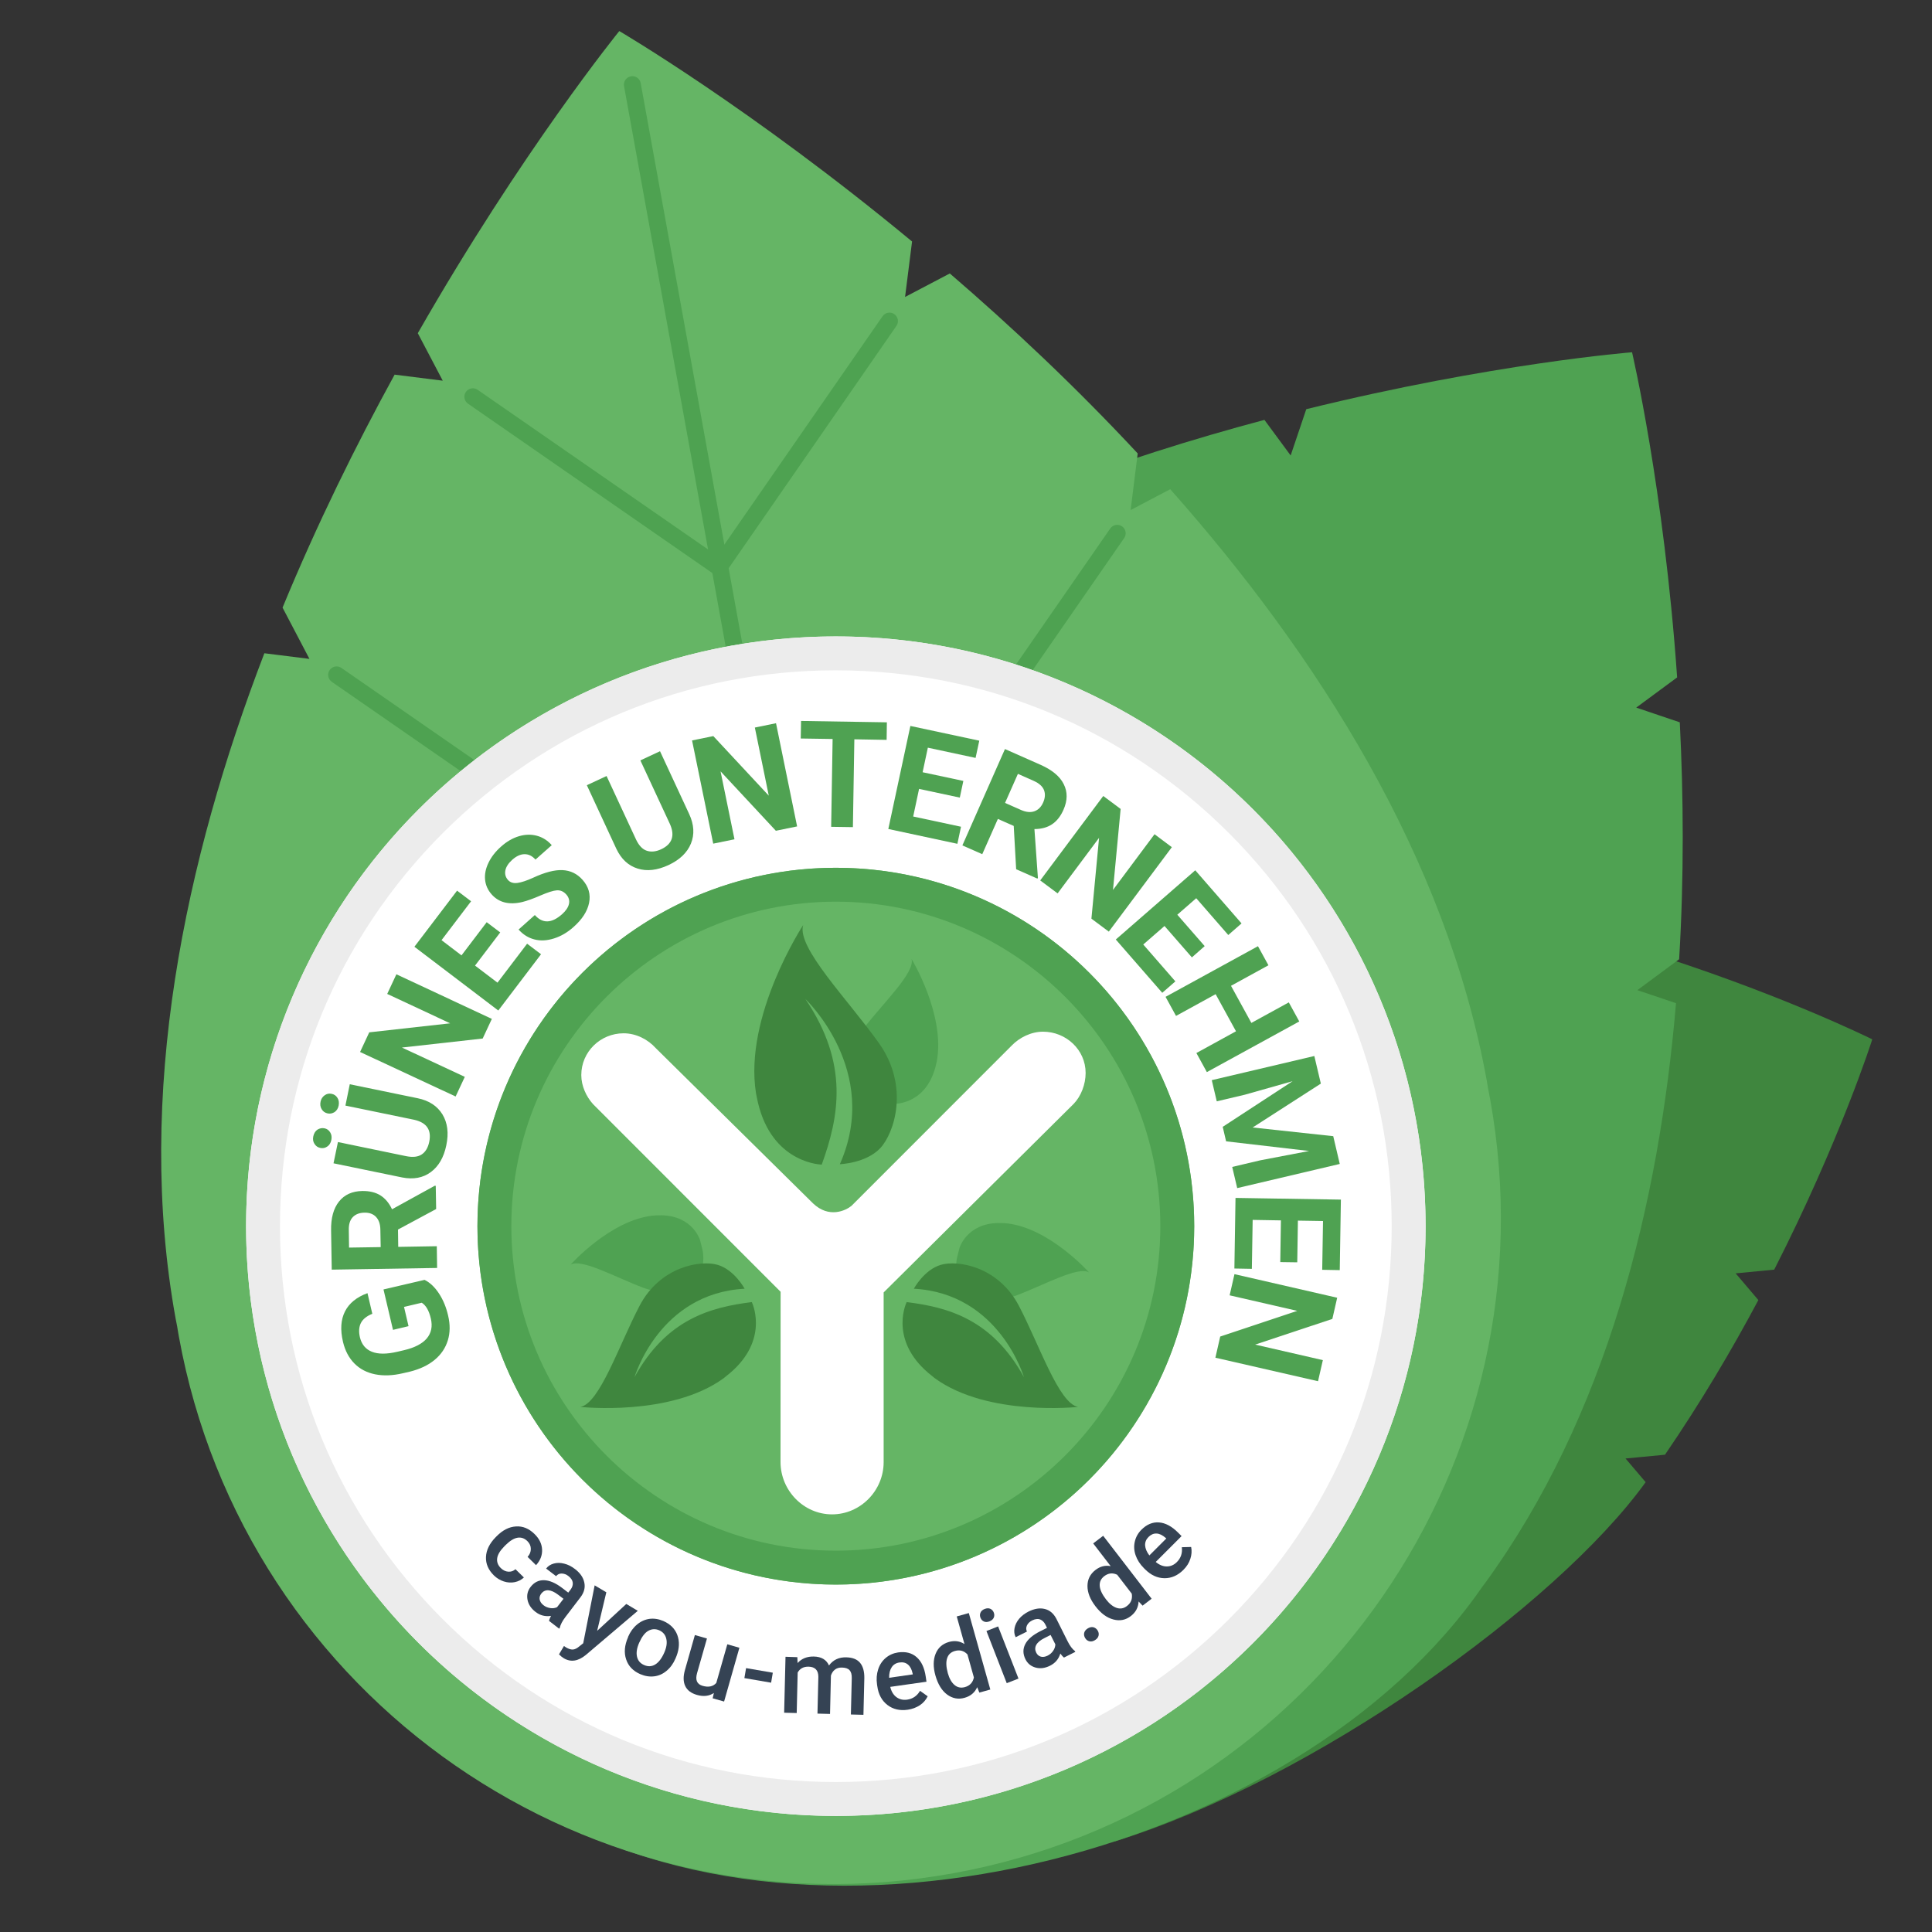
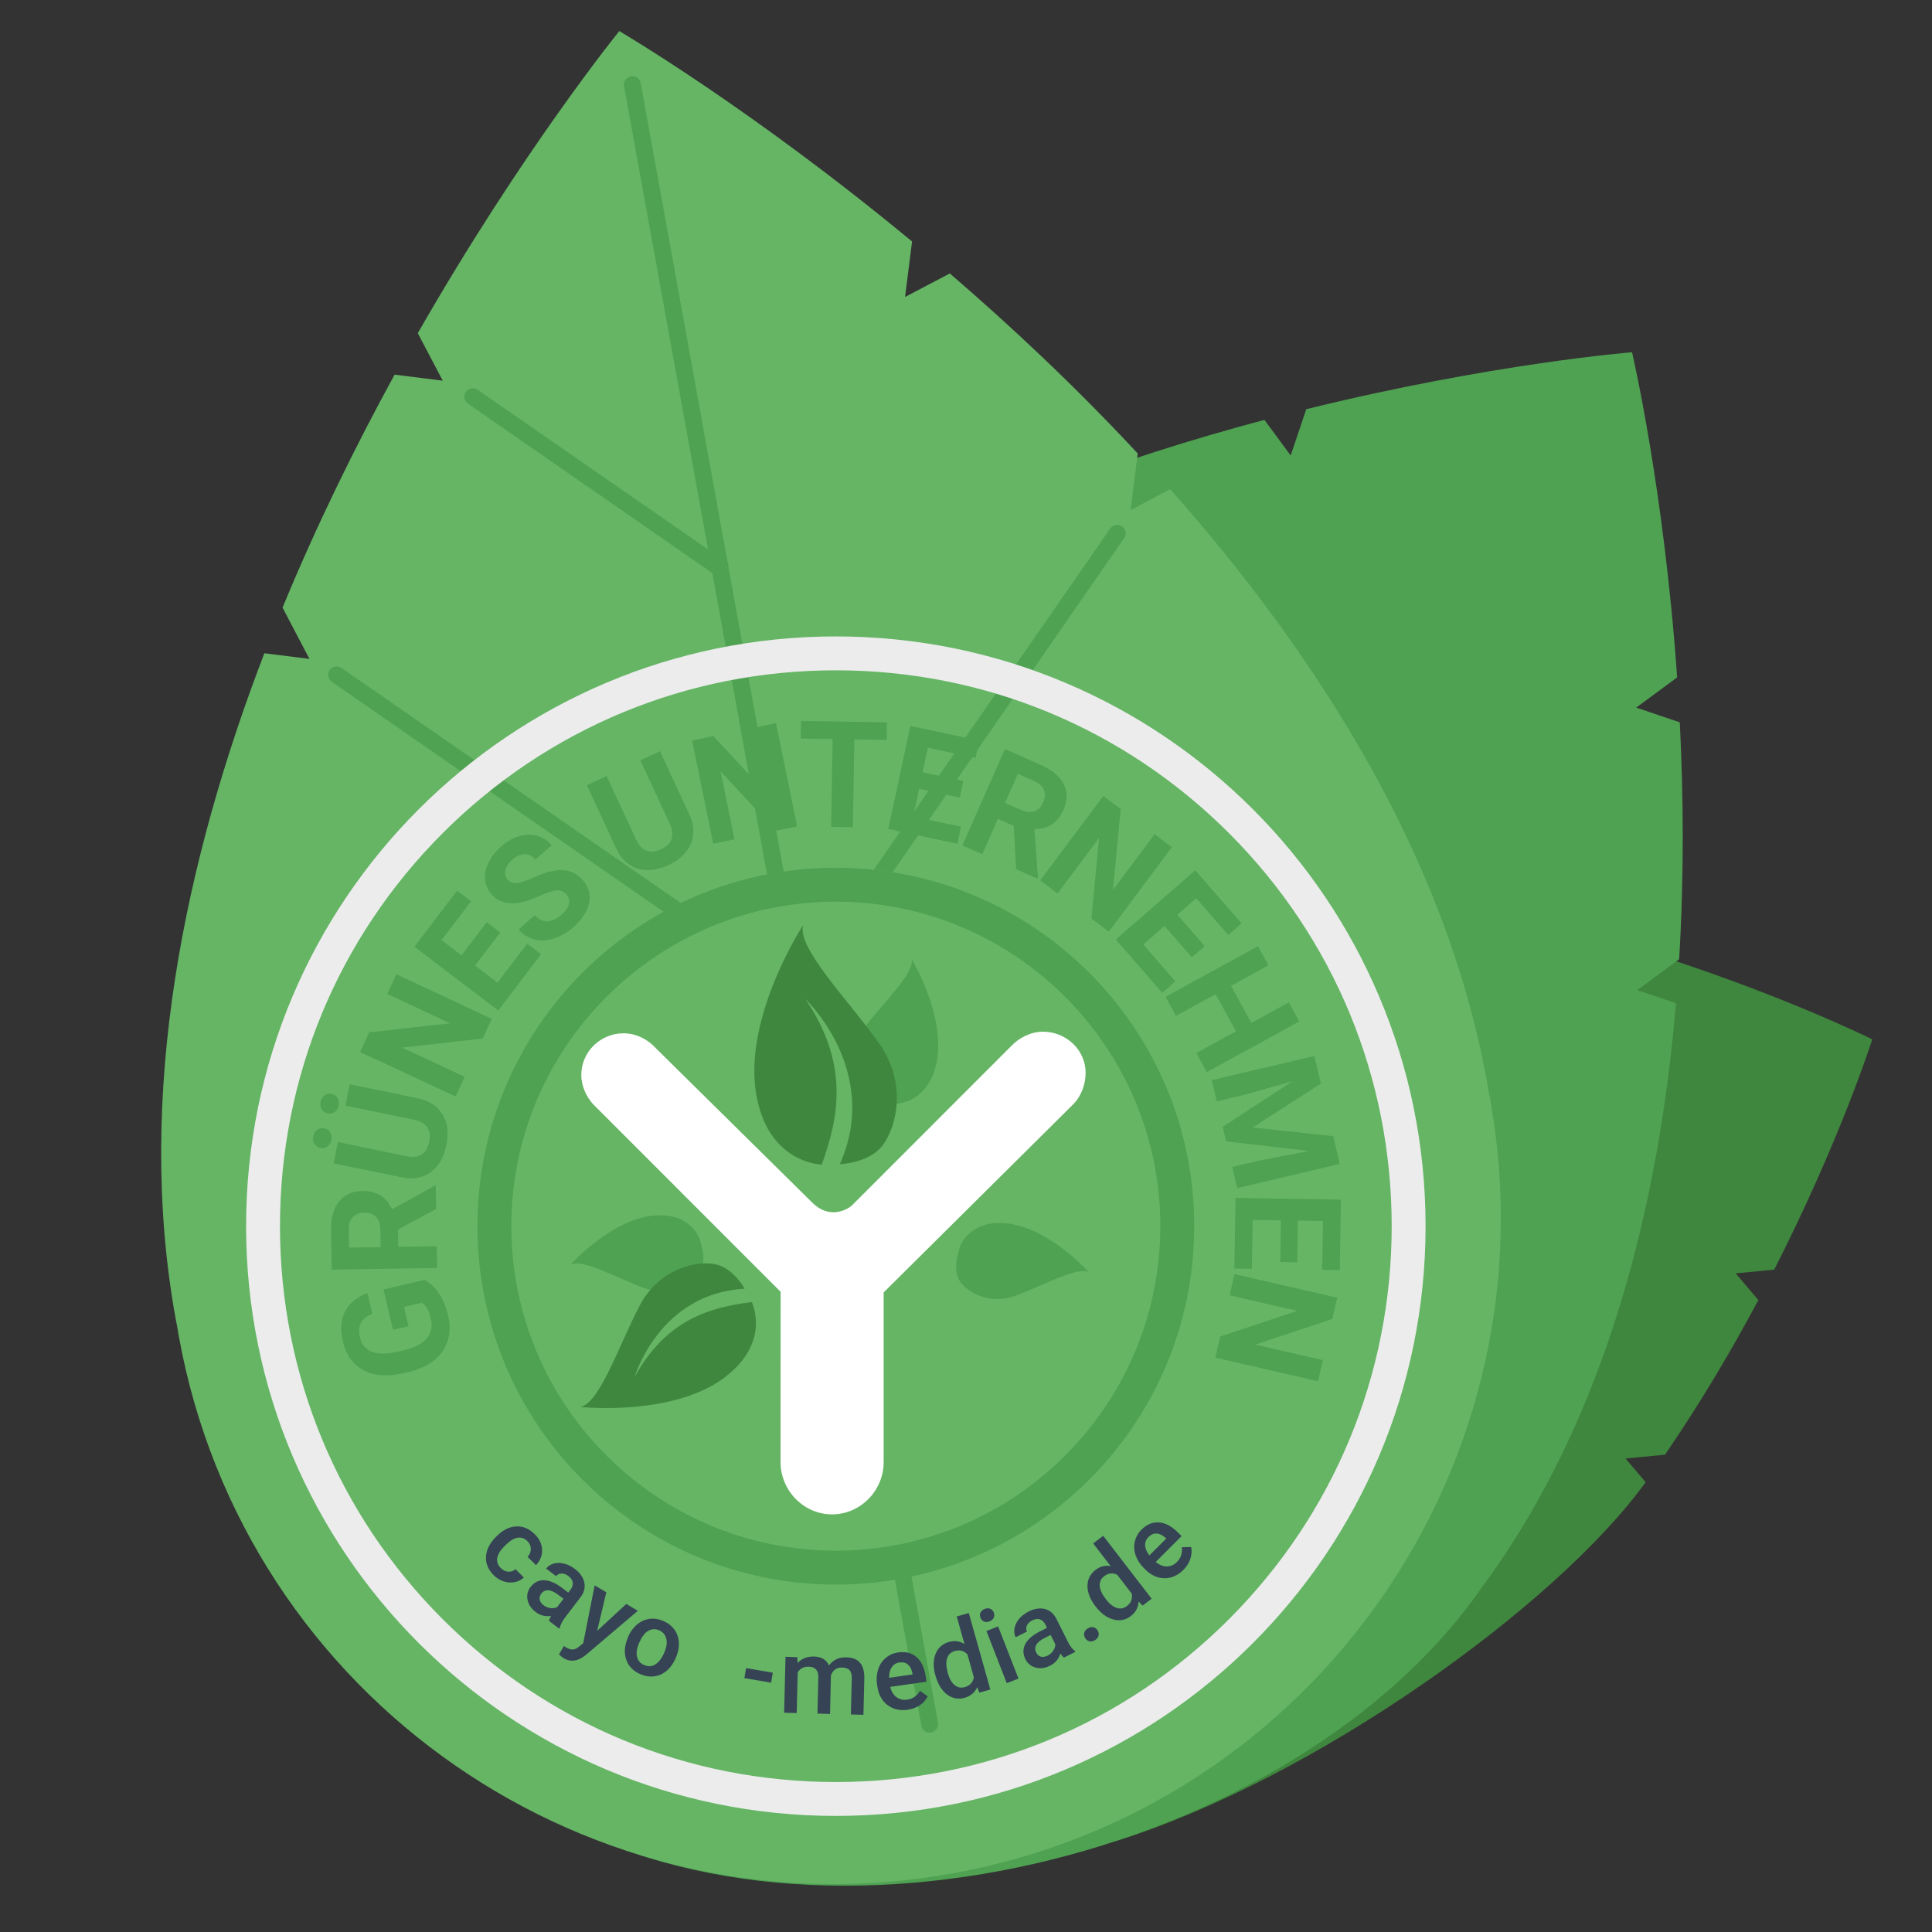
<svg xmlns="http://www.w3.org/2000/svg" version="1.1" id="Ebene_1" x="0px" y="0px" viewBox="0 0 240 240" style="enable-background:new 0 0 240 240;" xml:space="preserve">
  <rect x="0" y="0" width="240" height="240" fill="#333333" stroke="none" />
  <style type="text/css">
	.st0{fill:#3F863E;}
	.st1{fill:#4FA252;}
	.st2{fill:#65B565;}
	.st3{fill:#4EA251;}
	.st4{fill:#FFFFFF;}
	.st5{fill:#ECECEC;}
	.st6{fill:#354354;}
</style>
  <g>
    <path class="st0" d="M138.56,228.72c24.43-7.56,54.71-29.13,65.87-44.6l-2.5-2.94l4.9-0.47c4.45-6.5,8.32-13.05,11.6-19.21   l-2.82-3.32l4.79-0.46c8.19-16.08,12.18-28.58,12.18-28.61l0,0l0,0l0,0l0,0c-0.02-0.01-11.87-5.91-29.23-11.26l-3.53,3l-0.4-4.17   c-6.66-1.92-14.01-3.71-21.72-5.03l-3.8,3.23l-0.37-3.9c-18.88-2.78-39.56-2.57-57.68,5.1c-0.21,0.09-0.42,0.19-0.63,0.28   c-0.27,0.11-0.54,0.22-0.81,0.33c-29.23,12.36-55.69,44.74-43.33,73.97S138.33,228.79,138.56,228.72z" />
    <g>
      <path class="st1" d="M184.43,196.73c15.2-20.84,21.66-47.18,23.77-72.11l-4.8-1.62l5.19-3.84c0.62-10.32,0.54-20.29,0.08-29.43    l-5.41-1.83l5.08-3.75c-1.65-23.61-5.6-40.36-5.6-40.39l0,0l0,0l0,0l0,0c-0.03,0-17.34,1.37-40.47,7.07l-1.94,5.75l-3.26-4.42    c-8.79,2.34-18.25,5.29-27.82,9l-2.1,6.2l-3.05-4.13c-23.1,9.62-46.22,23.82-61.43,44.66c-0.18,0.25-0.34,0.49-0.52,0.74    c-0.23,0.3-0.46,0.61-0.69,0.92c-24.53,33.63-32.43,87.9,1.2,112.43s96.05,10.03,120.58-23.6c0.23-0.31,0.44-0.62,0.66-0.93    C184.06,197.2,184.25,196.97,184.43,196.73z" />
      <path class="st2" d="M184.7,134.29c-5.05-27.87-21.1-52.96-39.33-73.52l-4.92,2.59l0.88-7.03c-7.73-8.31-15.72-15.8-23.34-22.36    l-5.56,2.92L113.3,30C93.28,13.43,76.97,3.88,76.93,3.86l0,0l0,0l0,0l0,0C76.91,3.89,64.89,18.68,51.9,41.39l3.1,5.9l-5.98-0.75    c-4.8,8.76-9.62,18.52-13.92,28.94l3.34,6.37l-5.6-0.7c-9.85,25.65-16.08,54.79-11.02,82.67c0.06,0.33,0.13,0.64,0.19,0.97    c0.07,0.41,0.13,0.83,0.21,1.24c8.16,44.98,51.23,74.83,96.21,66.67s74.83-51.23,66.67-96.21c-0.08-0.41-0.16-0.82-0.24-1.23    C184.8,134.94,184.76,134.62,184.7,134.29z" />
      <path class="st3" d="M115.49,215.24c-0.5,0-0.94-0.36-1.03-0.86L77.52,10.7c-0.1-0.57,0.28-1.12,0.85-1.22    c0.57-0.11,1.12,0.28,1.22,0.85L116.52,214c0.1,0.57-0.28,1.12-0.85,1.22C115.61,215.23,115.55,215.24,115.49,215.24z" />
      <path class="st3" d="M99.32,124.26c-0.21,0-0.42-0.06-0.6-0.19c-0.48-0.33-0.6-0.99-0.27-1.46l39.47-56.96    c0.33-0.48,0.99-0.6,1.46-0.27c0.48,0.33,0.6,0.99,0.27,1.46l-39.47,56.96C99.98,124.1,99.65,124.26,99.32,124.26z" />
      <path class="st3" d="M98.78,124.36c-0.21,0-0.42-0.06-0.6-0.19L41.22,84.7c-0.48-0.33-0.6-0.99-0.27-1.46    c0.33-0.48,0.99-0.6,1.46-0.27l56.96,39.47c0.48,0.33,0.6,0.99,0.27,1.46C99.44,124.2,99.11,124.36,98.78,124.36z" />
      <g>
-         <circle class="st4" cx="103.83" cy="152.32" r="73.26" />
        <path class="st5" d="M103.83,83.27c18.44,0,35.78,7.18,48.83,20.22c13.04,13.04,20.22,30.38,20.22,48.83s-7.18,35.78-20.22,48.83     c-13.04,13.04-30.38,20.22-48.83,20.22s-35.78-7.18-48.83-20.22c-13.04-13.04-20.22-30.38-20.22-48.83s7.18-35.78,20.22-48.83     C68.05,90.45,85.39,83.27,103.83,83.27 M103.83,79.06c-40.46,0-73.26,32.8-73.26,73.26s32.8,73.26,73.26,73.26     s73.26-32.8,73.26-73.26S144.29,79.06,103.83,79.06L103.83,79.06z" />
      </g>
      <g>
        <circle class="st2" cx="103.83" cy="152.32" r="44.52" />
        <path class="st1" d="M103.83,112.01c22.22,0,40.31,18.08,40.31,40.31s-18.08,40.31-40.31,40.31s-40.31-18.08-40.31-40.31     S81.61,112.01,103.83,112.01 M103.83,107.8c-24.59,0-44.52,19.93-44.52,44.52s19.93,44.52,44.52,44.52     c24.59,0,44.52-19.93,44.52-44.52S128.42,107.8,103.83,107.8L103.83,107.8z" />
      </g>
      <g>
        <path class="st1" d="M52.74,158.99c0.68,0.34,1.27,0.9,1.79,1.69c0.52,0.79,0.9,1.71,1.14,2.76c0.26,1.1,0.25,2.13-0.04,3.07     c-0.29,0.94-0.83,1.75-1.64,2.42c-0.81,0.67-1.83,1.15-3.07,1.46l-0.87,0.2c-1.27,0.3-2.42,0.34-3.46,0.13     c-1.03-0.21-1.89-0.66-2.57-1.35c-0.68-0.69-1.15-1.58-1.41-2.67c-0.36-1.51-0.27-2.78,0.25-3.8c0.52-1.02,1.45-1.77,2.79-2.26     l0.6,2.56c-0.7,0.29-1.18,0.67-1.42,1.15c-0.24,0.48-0.28,1.07-0.12,1.77c0.21,0.89,0.71,1.49,1.49,1.8     c0.78,0.31,1.83,0.31,3.16,0l0.81-0.19c1.34-0.31,2.29-0.81,2.85-1.47c0.56-0.67,0.73-1.49,0.5-2.47     c-0.23-0.99-0.61-1.64-1.13-1.96l-2.2,0.52l0.56,2.39l-1.93,0.46l-1.18-5.02L52.74,158.99z" />
        <path class="st1" d="M49.44,152.74l0.03,2.15l4.79-0.08l0.04,2.7l-13.09,0.21l-0.08-4.86c-0.03-1.55,0.3-2.74,0.98-3.6     c0.68-0.85,1.64-1.29,2.9-1.31c0.89-0.01,1.64,0.17,2.24,0.54c0.6,0.38,1.09,0.96,1.45,1.73l5.3-2.92l0.13,0l0.05,2.89     L49.44,152.74z M47.29,154.92l-0.04-2.18c-0.01-0.68-0.19-1.2-0.54-1.57c-0.35-0.37-0.83-0.54-1.43-0.53     c-0.62,0.01-1.1,0.19-1.45,0.55c-0.35,0.36-0.52,0.9-0.5,1.62l0.03,2.17L47.29,154.92z" />
        <path class="st1" d="M40.3,140.16c0.31,0.06,0.55,0.23,0.72,0.51s0.21,0.59,0.14,0.95c-0.08,0.36-0.24,0.64-0.51,0.81     c-0.26,0.18-0.55,0.24-0.86,0.17c-0.31-0.06-0.55-0.23-0.72-0.5c-0.18-0.27-0.23-0.58-0.15-0.95c0.08-0.36,0.25-0.64,0.51-0.82     C39.71,140.16,40,140.1,40.3,140.16z M40.69,138.31c-0.32-0.07-0.56-0.24-0.73-0.52c-0.17-0.28-0.21-0.59-0.14-0.93     c0.07-0.35,0.24-0.61,0.51-0.8c0.27-0.19,0.55-0.25,0.87-0.18c0.31,0.06,0.55,0.23,0.72,0.5c0.17,0.27,0.22,0.58,0.15,0.95     s-0.25,0.64-0.51,0.82C41.28,138.32,40.99,138.38,40.69,138.31z M43.45,134.69l8.45,1.74c1.4,0.29,2.42,0.96,3.06,2     c0.64,1.05,0.8,2.33,0.48,3.85c-0.31,1.5-0.95,2.6-1.92,3.32c-0.97,0.72-2.16,0.94-3.55,0.67l-8.54-1.76l0.55-2.64l8.46,1.75     c0.84,0.17,1.49,0.1,1.96-0.22c0.47-0.32,0.77-0.84,0.92-1.55c0.31-1.49-0.32-2.4-1.88-2.75l-8.53-1.76L43.45,134.69z" />
        <path class="st1" d="M61.1,126.57l-1.14,2.44l-10.03,1.12l7.81,3.64l-1.14,2.44l-11.87-5.53l1.14-2.44l10.05-1.12l-7.82-3.65     l1.14-2.44L61.1,126.57z" />
        <path class="st1" d="M62.14,115.83l-3.13,4.12l2.79,2.12l3.68-4.84l1.73,1.31l-5.31,6.99l-10.42-7.92l5.3-6.97l1.74,1.32     l-3.67,4.83l2.48,1.89l3.13-4.12L62.14,115.83z" />
        <path class="st1" d="M70.35,111.12c-0.34-0.38-0.73-0.55-1.18-0.52c-0.45,0.03-1.12,0.25-2.03,0.64     c-0.9,0.39-1.65,0.66-2.25,0.81c-1.64,0.39-2.92,0.07-3.82-0.95c-0.47-0.53-0.74-1.13-0.81-1.81c-0.07-0.68,0.07-1.38,0.42-2.11     c0.35-0.73,0.87-1.4,1.57-2.02c0.7-0.62,1.43-1.05,2.21-1.28c0.77-0.23,1.51-0.25,2.23-0.06c0.71,0.19,1.33,0.58,1.85,1.17     l-2.02,1.79c-0.4-0.45-0.85-0.67-1.35-0.67c-0.5,0-1.01,0.23-1.52,0.68c-0.49,0.44-0.78,0.88-0.87,1.33     c-0.09,0.45,0.02,0.85,0.32,1.19c0.28,0.32,0.68,0.44,1.19,0.37c0.51-0.07,1.16-0.29,1.95-0.65c1.45-0.67,2.67-0.99,3.65-0.94     c0.98,0.05,1.81,0.45,2.48,1.21c0.75,0.85,1.02,1.8,0.81,2.85c-0.21,1.05-0.86,2.06-1.95,3.02c-0.75,0.67-1.56,1.14-2.42,1.41     c-0.86,0.27-1.67,0.32-2.42,0.12c-0.75-0.19-1.41-0.6-1.97-1.23l2.02-1.8c0.96,1.08,2.08,1.05,3.38-0.1     c0.48-0.43,0.77-0.86,0.86-1.29C70.77,111.87,70.66,111.47,70.35,111.12z" />
        <path class="st1" d="M81.99,93.32l3.63,7.82c0.6,1.3,0.67,2.52,0.21,3.65c-0.46,1.13-1.4,2.03-2.8,2.68     c-1.39,0.64-2.66,0.79-3.81,0.43c-1.16-0.36-2.04-1.17-2.65-2.45l-3.67-7.91l2.45-1.14l3.64,7.84c0.36,0.78,0.81,1.26,1.35,1.44     c0.54,0.18,1.14,0.12,1.79-0.18c1.37-0.64,1.74-1.69,1.09-3.14l-3.67-7.9L81.99,93.32z" />
        <path class="st1" d="M99.02,102.66l-2.64,0.54l-6.87-7.38l1.73,8.44l-2.64,0.54l-2.63-12.82l2.64-0.54l6.89,7.4l-1.73-8.46     l2.63-0.54L99.02,102.66z" />
        <path class="st1" d="M110.14,91.91l-4.01-0.07l-0.18,10.91l-2.7-0.04l0.18-10.91l-3.96-0.06l0.04-2.18l10.66,0.17L110.14,91.91z" />
        <path class="st1" d="M119.23,99.08l-5.06-1.08l-0.73,3.43l5.94,1.27l-0.45,2.12l-8.58-1.84l2.74-12.8l8.56,1.83l-0.46,2.14     l-5.93-1.27l-0.65,3.05l5.06,1.08L119.23,99.08z" />
        <path class="st1" d="M125.93,102.6l-1.97-0.87l-1.94,4.38l-2.47-1.09l5.29-11.97l4.45,1.97c1.41,0.63,2.37,1.42,2.85,2.39     c0.49,0.97,0.48,2.03-0.03,3.18c-0.36,0.82-0.84,1.42-1.43,1.81c-0.59,0.39-1.32,0.59-2.18,0.59l0.43,6.04l-0.05,0.12l-2.65-1.17     L125.93,102.6z M124.85,99.74l1.99,0.88c0.62,0.27,1.17,0.33,1.65,0.16c0.48-0.17,0.84-0.52,1.09-1.08     c0.25-0.56,0.29-1.08,0.11-1.55c-0.18-0.46-0.6-0.84-1.26-1.14l-1.98-0.88L124.85,99.74z" />
        <path class="st1" d="M137.74,115.73l-2.16-1.61l0.95-10.04l-5.15,6.9l-2.16-1.61l7.83-10.49l2.16,1.61l-0.95,10.06l5.16-6.92     l2.15,1.61L137.74,115.73z" />
        <path class="st1" d="M148.06,118.93l-3.4-3.9l-2.64,2.3l3.99,4.58l-1.63,1.42l-5.77-6.62l9.87-8.6l5.75,6.6l-1.65,1.44     l-3.98-4.57l-2.35,2.05l3.4,3.9L148.06,118.93z" />
        <path class="st1" d="M149.92,133.18l-1.3-2.37l4.92-2.7l-2.53-4.61l-4.92,2.7l-1.3-2.37l11.48-6.29l1.3,2.37l-4.65,2.55     l2.53,4.61l4.65-2.55l1.3,2.37L149.92,133.18z" />
        <path class="st1" d="M164.08,134.61l-8.47,5.45l10.01,1.08l0.81,3.45l-12.74,3l-0.62-2.63l3.48-0.82l6.07-1.16l-10.31-1.2     l-0.42-1.8l8.68-5.67l-5.94,1.68l-3.48,0.82l-0.62-2.63l12.74-3L164.08,134.61z" />
        <path class="st1" d="M159.04,156.78l0.08-5.18l-3.51-0.06l-0.1,6.08l-2.17-0.04l0.14-8.77l13.09,0.21l-0.14,8.76l-2.18-0.04     l0.1-6.06l-3.12-0.05l-0.08,5.18L159.04,156.78z" />
        <path class="st1" d="M150.98,168.66l0.6-2.63l9.57-3.19l-8.4-1.93l0.6-2.63l12.76,2.93l-0.6,2.63l-9.59,3.19l8.41,1.93l-0.6,2.62     L150.98,168.66z" />
      </g>
      <g>
        <path class="st6" d="M62.22,194.8c0.28,0.27,0.59,0.42,0.93,0.44c0.34,0.02,0.64-0.08,0.88-0.31l1.05,1.03     c-0.32,0.3-0.7,0.49-1.14,0.58c-0.44,0.09-0.9,0.06-1.36-0.09c-0.46-0.15-0.87-0.4-1.23-0.75c-0.69-0.68-1.02-1.45-0.98-2.3     c0.04-0.85,0.44-1.67,1.22-2.46l0.11-0.11c0.74-0.75,1.54-1.16,2.39-1.21c0.85-0.06,1.62,0.26,2.32,0.95     c0.59,0.58,0.9,1.22,0.93,1.93c0.03,0.71-0.22,1.35-0.75,1.93l-1.05-1.03c0.27-0.3,0.4-0.62,0.4-0.99c0-0.36-0.14-0.68-0.42-0.96     c-0.36-0.36-0.77-0.5-1.22-0.43c-0.45,0.07-0.94,0.37-1.47,0.89l-0.18,0.18c-0.53,0.54-0.83,1.03-0.89,1.49     C61.7,194.03,61.85,194.44,62.22,194.8z" />
        <path class="st6" d="M68.2,201.35c0.03-0.15,0.11-0.36,0.25-0.62c-0.71,0.11-1.35-0.05-1.92-0.49c-0.55-0.42-0.89-0.93-1-1.51     c-0.11-0.58,0.01-1.11,0.37-1.58c0.45-0.59,1.01-0.87,1.69-0.85c0.68,0.02,1.42,0.34,2.24,0.96l0.76,0.58l0.28-0.36     c0.22-0.29,0.31-0.58,0.28-0.87s-0.21-0.57-0.53-0.82c-0.28-0.22-0.57-0.32-0.86-0.32c-0.29,0-0.52,0.11-0.68,0.33l-1.24-0.95     c0.23-0.3,0.55-0.51,0.95-0.62c0.4-0.11,0.83-0.11,1.29,0.01c0.46,0.11,0.9,0.33,1.33,0.66c0.65,0.49,1.04,1.05,1.17,1.67     c0.14,0.62-0.01,1.23-0.45,1.82l-1.9,2.49c-0.38,0.5-0.61,0.95-0.7,1.35l-0.07,0.09L68.2,201.35z M67.52,199.41     c0.24,0.19,0.52,0.3,0.83,0.35c0.31,0.05,0.59,0.01,0.85-0.11l0.8-1.04l-0.67-0.51c-0.46-0.35-0.87-0.53-1.22-0.55     c-0.35-0.02-0.64,0.12-0.87,0.41c-0.18,0.24-0.25,0.49-0.2,0.75C67.1,198.98,67.26,199.21,67.52,199.41z" />
        <path class="st6" d="M74.18,202.59l3.62-3.34l1.43,0.85l-6.45,5.48c-0.96,0.79-1.88,0.93-2.75,0.41     c-0.2-0.12-0.39-0.28-0.59-0.48l0.62-1.04l0.24,0.17c0.34,0.2,0.63,0.29,0.88,0.27c0.24-0.02,0.5-0.15,0.77-0.38l0.5-0.4     l1.42-7.19l1.45,0.86L74.18,202.59z" />
        <path class="st6" d="M78.03,203.32c0.27-0.62,0.64-1.13,1.11-1.52c0.47-0.39,0.98-0.62,1.55-0.7c0.56-0.07,1.14,0.02,1.72,0.27     c0.86,0.38,1.44,0.96,1.73,1.74c0.29,0.79,0.26,1.65-0.09,2.58l-0.14,0.34c-0.27,0.63-0.64,1.14-1.1,1.52     c-0.46,0.39-0.97,0.62-1.54,0.69c-0.57,0.07-1.15-0.02-1.73-0.27c-0.9-0.39-1.49-1.01-1.76-1.84c-0.28-0.83-0.2-1.75,0.24-2.75     L78.03,203.32z M79.4,204.07c-0.29,0.66-0.38,1.23-0.27,1.72s0.4,0.84,0.89,1.05c0.48,0.21,0.94,0.19,1.37-0.07     c0.43-0.26,0.81-0.75,1.13-1.48c0.28-0.64,0.37-1.21,0.25-1.71c-0.11-0.5-0.41-0.85-0.88-1.06c-0.47-0.2-0.92-0.18-1.36,0.07     C80.1,202.83,79.73,203.33,79.4,204.07z" />
-         <path class="st6" d="M88.68,210.31c-0.59,0.39-1.29,0.47-2.1,0.24c-0.72-0.21-1.21-0.57-1.46-1.11c-0.25-0.53-0.26-1.2-0.03-2     l1.23-4.33l1.5,0.43l-1.23,4.31c-0.24,0.85-0.01,1.37,0.69,1.57c0.73,0.21,1.3,0.09,1.7-0.36l1.37-4.8l1.5,0.43l-1.9,6.68     l-1.42-0.4L88.68,210.31z" />
        <path class="st6" d="M95.79,209.03l-3.32-0.57l0.21-1.24l3.32,0.57L95.79,209.03z" />
        <path class="st6" d="M99.05,205.86l0.03,0.73c0.5-0.56,1.18-0.83,2.02-0.81c0.93,0.02,1.56,0.39,1.88,1.11     c0.52-0.7,1.24-1.04,2.16-1.01c0.77,0.02,1.33,0.24,1.7,0.68c0.36,0.43,0.54,1.06,0.53,1.89l-0.11,4.57l-1.56-0.04l0.11-4.52     c0.01-0.44-0.08-0.77-0.27-0.98c-0.19-0.21-0.5-0.32-0.95-0.33c-0.36-0.01-0.65,0.08-0.88,0.26c-0.23,0.18-0.39,0.43-0.49,0.74     l-0.11,4.76l-1.56-0.04l0.11-4.57c0-0.82-0.41-1.24-1.22-1.26c-0.62-0.01-1.07,0.23-1.35,0.73l-0.12,5.03l-1.56-0.04l0.17-6.95     L99.05,205.86z" />
        <path class="st6" d="M112.75,212.39c-0.98,0.14-1.82-0.06-2.51-0.59s-1.12-1.31-1.26-2.34l-0.03-0.19     c-0.1-0.69-0.05-1.32,0.14-1.9c0.19-0.58,0.5-1.05,0.94-1.42c0.44-0.37,0.95-0.59,1.54-0.68c0.94-0.13,1.7,0.06,2.3,0.59     c0.6,0.53,0.97,1.33,1.13,2.43l0.09,0.62l-4.5,0.64c0.13,0.56,0.38,0.98,0.76,1.27c0.38,0.28,0.82,0.39,1.33,0.32     c0.71-0.1,1.24-0.47,1.61-1.1l0.95,0.68c-0.22,0.45-0.54,0.82-0.97,1.11C113.82,212.12,113.32,212.31,112.75,212.39z      M111.73,206.52c-0.42,0.06-0.75,0.26-0.96,0.59c-0.22,0.33-0.33,0.77-0.32,1.31l2.94-0.42l-0.02-0.11     c-0.11-0.51-0.3-0.88-0.58-1.11C112.51,206.54,112.16,206.46,111.73,206.52z" />
        <path class="st6" d="M116.2,208.13c-0.29-1.03-0.28-1.93,0.02-2.68c0.3-0.76,0.86-1.25,1.66-1.48c0.71-0.2,1.35-0.11,1.93,0.26     l-0.96-3.43l1.5-0.42l2.67,9.5l-1.36,0.38l-0.27-0.67c-0.3,0.67-0.82,1.11-1.57,1.32c-0.78,0.22-1.51,0.08-2.17-0.41     C116.99,210.01,116.51,209.22,116.2,208.13z M117.74,207.84c0.19,0.68,0.47,1.17,0.84,1.48c0.37,0.31,0.79,0.39,1.28,0.26     c0.61-0.17,0.99-0.57,1.12-1.2l-0.8-2.86c-0.43-0.46-0.95-0.6-1.56-0.43c-0.49,0.14-0.81,0.43-0.96,0.89     C117.5,206.45,117.53,207.07,117.74,207.84z" />
        <path class="st6" d="M121.8,200.97c-0.09-0.22-0.09-0.44,0-0.64c0.08-0.2,0.26-0.36,0.52-0.46c0.26-0.1,0.5-0.11,0.7-0.02     c0.2,0.09,0.35,0.25,0.43,0.47c0.09,0.22,0.08,0.43,0,0.63c-0.09,0.2-0.26,0.35-0.53,0.46c-0.26,0.1-0.49,0.11-0.69,0.02     C122.03,201.34,121.89,201.19,121.8,200.97z M126.52,208.52l-1.46,0.57l-2.52-6.48l1.45-0.57L126.52,208.52z" />
        <path class="st6" d="M132.17,205.91c-0.12-0.09-0.27-0.25-0.45-0.5c-0.21,0.69-0.64,1.19-1.28,1.51     c-0.62,0.31-1.22,0.39-1.8,0.23c-0.57-0.16-0.99-0.5-1.25-1.02c-0.33-0.66-0.34-1.29-0.03-1.89s0.93-1.13,1.84-1.59l0.86-0.43     l-0.2-0.41c-0.16-0.32-0.38-0.53-0.66-0.64c-0.28-0.1-0.6-0.06-0.97,0.12c-0.32,0.16-0.54,0.37-0.66,0.63     c-0.12,0.26-0.12,0.51,0,0.76l-1.4,0.7c-0.17-0.34-0.22-0.72-0.14-1.13c0.08-0.41,0.27-0.8,0.57-1.16s0.7-0.66,1.17-0.9     c0.73-0.36,1.4-0.47,2.01-0.32c0.62,0.15,1.09,0.55,1.44,1.21l1.4,2.8c0.28,0.56,0.58,0.97,0.91,1.22l0.05,0.1L132.17,205.91z      M130.14,205.67c0.28-0.14,0.5-0.33,0.68-0.59c0.18-0.26,0.27-0.53,0.28-0.81l-0.59-1.17l-0.75,0.38     c-0.52,0.26-0.86,0.54-1.03,0.85c-0.17,0.31-0.17,0.63-0.01,0.96c0.13,0.27,0.33,0.44,0.59,0.51     C129.56,205.86,129.84,205.82,130.14,205.67z" />
        <path class="st6" d="M135.12,202.29c0.25-0.15,0.48-0.2,0.7-0.15c0.22,0.06,0.4,0.19,0.53,0.4c0.13,0.21,0.17,0.42,0.12,0.64     s-0.2,0.41-0.44,0.56c-0.24,0.15-0.46,0.2-0.69,0.15c-0.22-0.05-0.4-0.18-0.53-0.39c-0.13-0.21-0.18-0.43-0.13-0.65     C134.73,202.63,134.88,202.44,135.12,202.29z" />
        <path class="st6" d="M136.07,199.52c-0.65-0.85-0.98-1.68-0.98-2.5s0.33-1.48,0.99-1.99c0.58-0.45,1.21-0.61,1.89-0.48     l-2.17-2.82l1.24-0.95l6.02,7.82l-1.12,0.86l-0.5-0.52c-0.03,0.73-0.35,1.34-0.96,1.81c-0.64,0.5-1.37,0.64-2.16,0.43     C137.5,200.97,136.75,200.42,136.07,199.52z M137.39,198.68c0.43,0.56,0.88,0.91,1.33,1.06c0.46,0.15,0.88,0.07,1.28-0.24     c0.51-0.39,0.7-0.9,0.59-1.53l-1.81-2.35c-0.57-0.27-1.1-0.21-1.61,0.18c-0.4,0.31-0.59,0.7-0.56,1.19     C136.64,197.48,136.9,198.04,137.39,198.68z" />
        <path class="st6" d="M147.01,195.01c-0.7,0.7-1.49,1.05-2.36,1.04c-0.88-0.01-1.68-0.38-2.41-1.11l-0.14-0.14     c-0.49-0.49-0.83-1.02-1.03-1.6c-0.2-0.58-0.23-1.14-0.1-1.7c0.13-0.56,0.4-1.05,0.82-1.47c0.67-0.67,1.4-0.97,2.19-0.91     c0.79,0.06,1.58,0.48,2.36,1.26l0.44,0.44l-3.21,3.21c0.44,0.37,0.9,0.56,1.37,0.56c0.47,0,0.89-0.18,1.25-0.54     c0.51-0.51,0.71-1.12,0.62-1.85l1.16-0.03c0.1,0.49,0.06,0.98-0.1,1.47C147.71,194.15,147.42,194.6,147.01,195.01z      M142.67,190.93c-0.3,0.3-0.44,0.65-0.42,1.05c0.03,0.4,0.2,0.81,0.53,1.24l2.1-2.1l-0.08-0.08c-0.39-0.34-0.77-0.53-1.13-0.54     C143.31,190.48,142.97,190.63,142.67,190.93z" />
      </g>
      <path class="st4" d="M133.38,137.12c0.91-0.94,1.48-2.42,1.48-3.83c0-2.88-2.42-5.13-5.3-5.13c-1.47,0-2.92,0.73-3.87,1.71    l-19.91,19.92c-0.7,0.58-2.79,1.6-4.78-0.3l-19.54-19.29c-0.96-1.07-2.43-1.84-3.99-1.84c-2.89,0-5.26,2.3-5.26,5.19    c0,1.35,0.62,2.68,1.46,3.61l23.3,23.31c0,0-0.01,21.06-0.01,21.14c0,3.54,2.87,6.51,6.4,6.51c3.53,0,6.41-2.95,6.41-6.49    c0-0.08,0-21.08,0-21.08L133.38,137.12z" />
      <path class="st1" d="M87.27,155.27c0,0-0.31-1.23-0.3-1.2c0-0.01-0.01-0.02-0.01-0.03c-0.1-0.3-1.21-3.38-5.59-3.05    c-0.1,0.01-0.19,0.01-0.28,0.02c-5.31,0.58-10.22,6.1-10.22,6.1c1.35-0.84,5.7,1.62,9.1,2.88c3.41,1.26,6.21-0.58,6.95-1.79    S87.27,155.27,87.27,155.27z" />
      <path class="st0" d="M92.5,160.09c-10.63,0.57-13.68,10.99-13.68,10.99c3.95-7.19,9.41-8.69,14.57-9.33    c0.01,0.01,0.01,0.02,0.02,0.04c0.2,0.44,2.1,5.05-3.2,9.16c-0.12,0.09-0.23,0.18-0.33,0.27c-6.6,4.78-17.78,3.55-17.78,3.55    c2.39-0.43,4.78-7.65,7.35-12.56c2.57-4.91,7.6-5.7,9.69-5.09S92.5,160.09,92.5,160.09z" />
      <path class="st1" d="M118.89,156.23c0,0,0.31-1.23,0.3-1.2c0-0.01,0.01-0.02,0.01-0.03c0.1-0.3,1.21-3.38,5.59-3.05    c0.1,0.01,0.19,0.01,0.28,0.02c5.31,0.58,10.22,6.1,10.22,6.1c-1.35-0.84-5.7,1.62-9.1,2.88c-3.41,1.26-6.21-0.58-6.95-1.79    C118.48,157.94,118.89,156.23,118.89,156.23z" />
-       <path class="st0" d="M113.52,160.09c10.63,0.57,13.68,10.99,13.68,10.99c-3.95-7.19-9.41-8.69-14.57-9.33    c-0.01,0.01-0.01,0.02-0.02,0.04c-0.2,0.44-2.1,5.05,3.2,9.16c0.12,0.09,0.23,0.18,0.33,0.27c6.6,4.78,17.78,3.55,17.78,3.55    c-2.39-0.43-4.78-7.65-7.35-12.56c-2.57-4.91-7.6-5.7-9.69-5.09S113.52,160.09,113.52,160.09z" />
      <path class="st1" d="M109.85,137.03c0,0,1.4,0.08,1.37,0.08c0.01,0,0.02,0,0.03,0c0.35-0.01,3.96-0.17,5.04-4.91    c0.02-0.11,0.05-0.21,0.07-0.3c1.12-5.8-3.12-12.77-3.12-12.77c0.45,1.7-3.56,5.49-6,8.68c-2.44,3.19-1.41,6.74-0.37,7.93    S109.85,137.03,109.85,137.03z" />
      <path class="st0" d="M104.33,144.62c5.16-11.63-4.29-20.53-4.29-20.53c5.51,8.11,4.15,14.74,2.04,20.58c-0.02,0-0.03,0-0.05,0    c-0.58-0.03-6.52-0.51-8.02-8.38c-0.03-0.18-0.07-0.34-0.1-0.5c-1.52-9.62,5.86-20.87,5.86-20.87c-0.83,2.78,5.56,9.24,9.4,14.64    c3.84,5.39,1.94,11.19,0.17,13.08C107.54,144.52,104.33,144.62,104.33,144.62z" />
-       <path class="st3" d="M89.43,71.35c-0.21,0-0.42-0.06-0.6-0.19c-0.48-0.33-0.6-0.99-0.27-1.46l21.07-30.41    c0.33-0.48,0.99-0.6,1.46-0.27c0.48,0.33,0.6,0.99,0.27,1.46L90.3,70.9C90.09,71.2,89.77,71.35,89.43,71.35z" />
+       <path class="st3" d="M89.43,71.35c-0.21,0-0.42-0.06-0.6-0.19c-0.48-0.33-0.6-0.99-0.27-1.46c0.33-0.48,0.99-0.6,1.46-0.27c0.48,0.33,0.6,0.99,0.27,1.46L90.3,70.9C90.09,71.2,89.77,71.35,89.43,71.35z" />
      <path class="st3" d="M89.14,71.41c-0.21,0-0.42-0.06-0.6-0.19L58.14,50.15c-0.48-0.33-0.6-0.99-0.27-1.46    c0.33-0.48,0.99-0.6,1.46-0.27l30.41,21.07c0.48,0.33,0.6,0.99,0.27,1.46C89.8,71.25,89.48,71.41,89.14,71.41z" />
    </g>
  </g>
</svg>